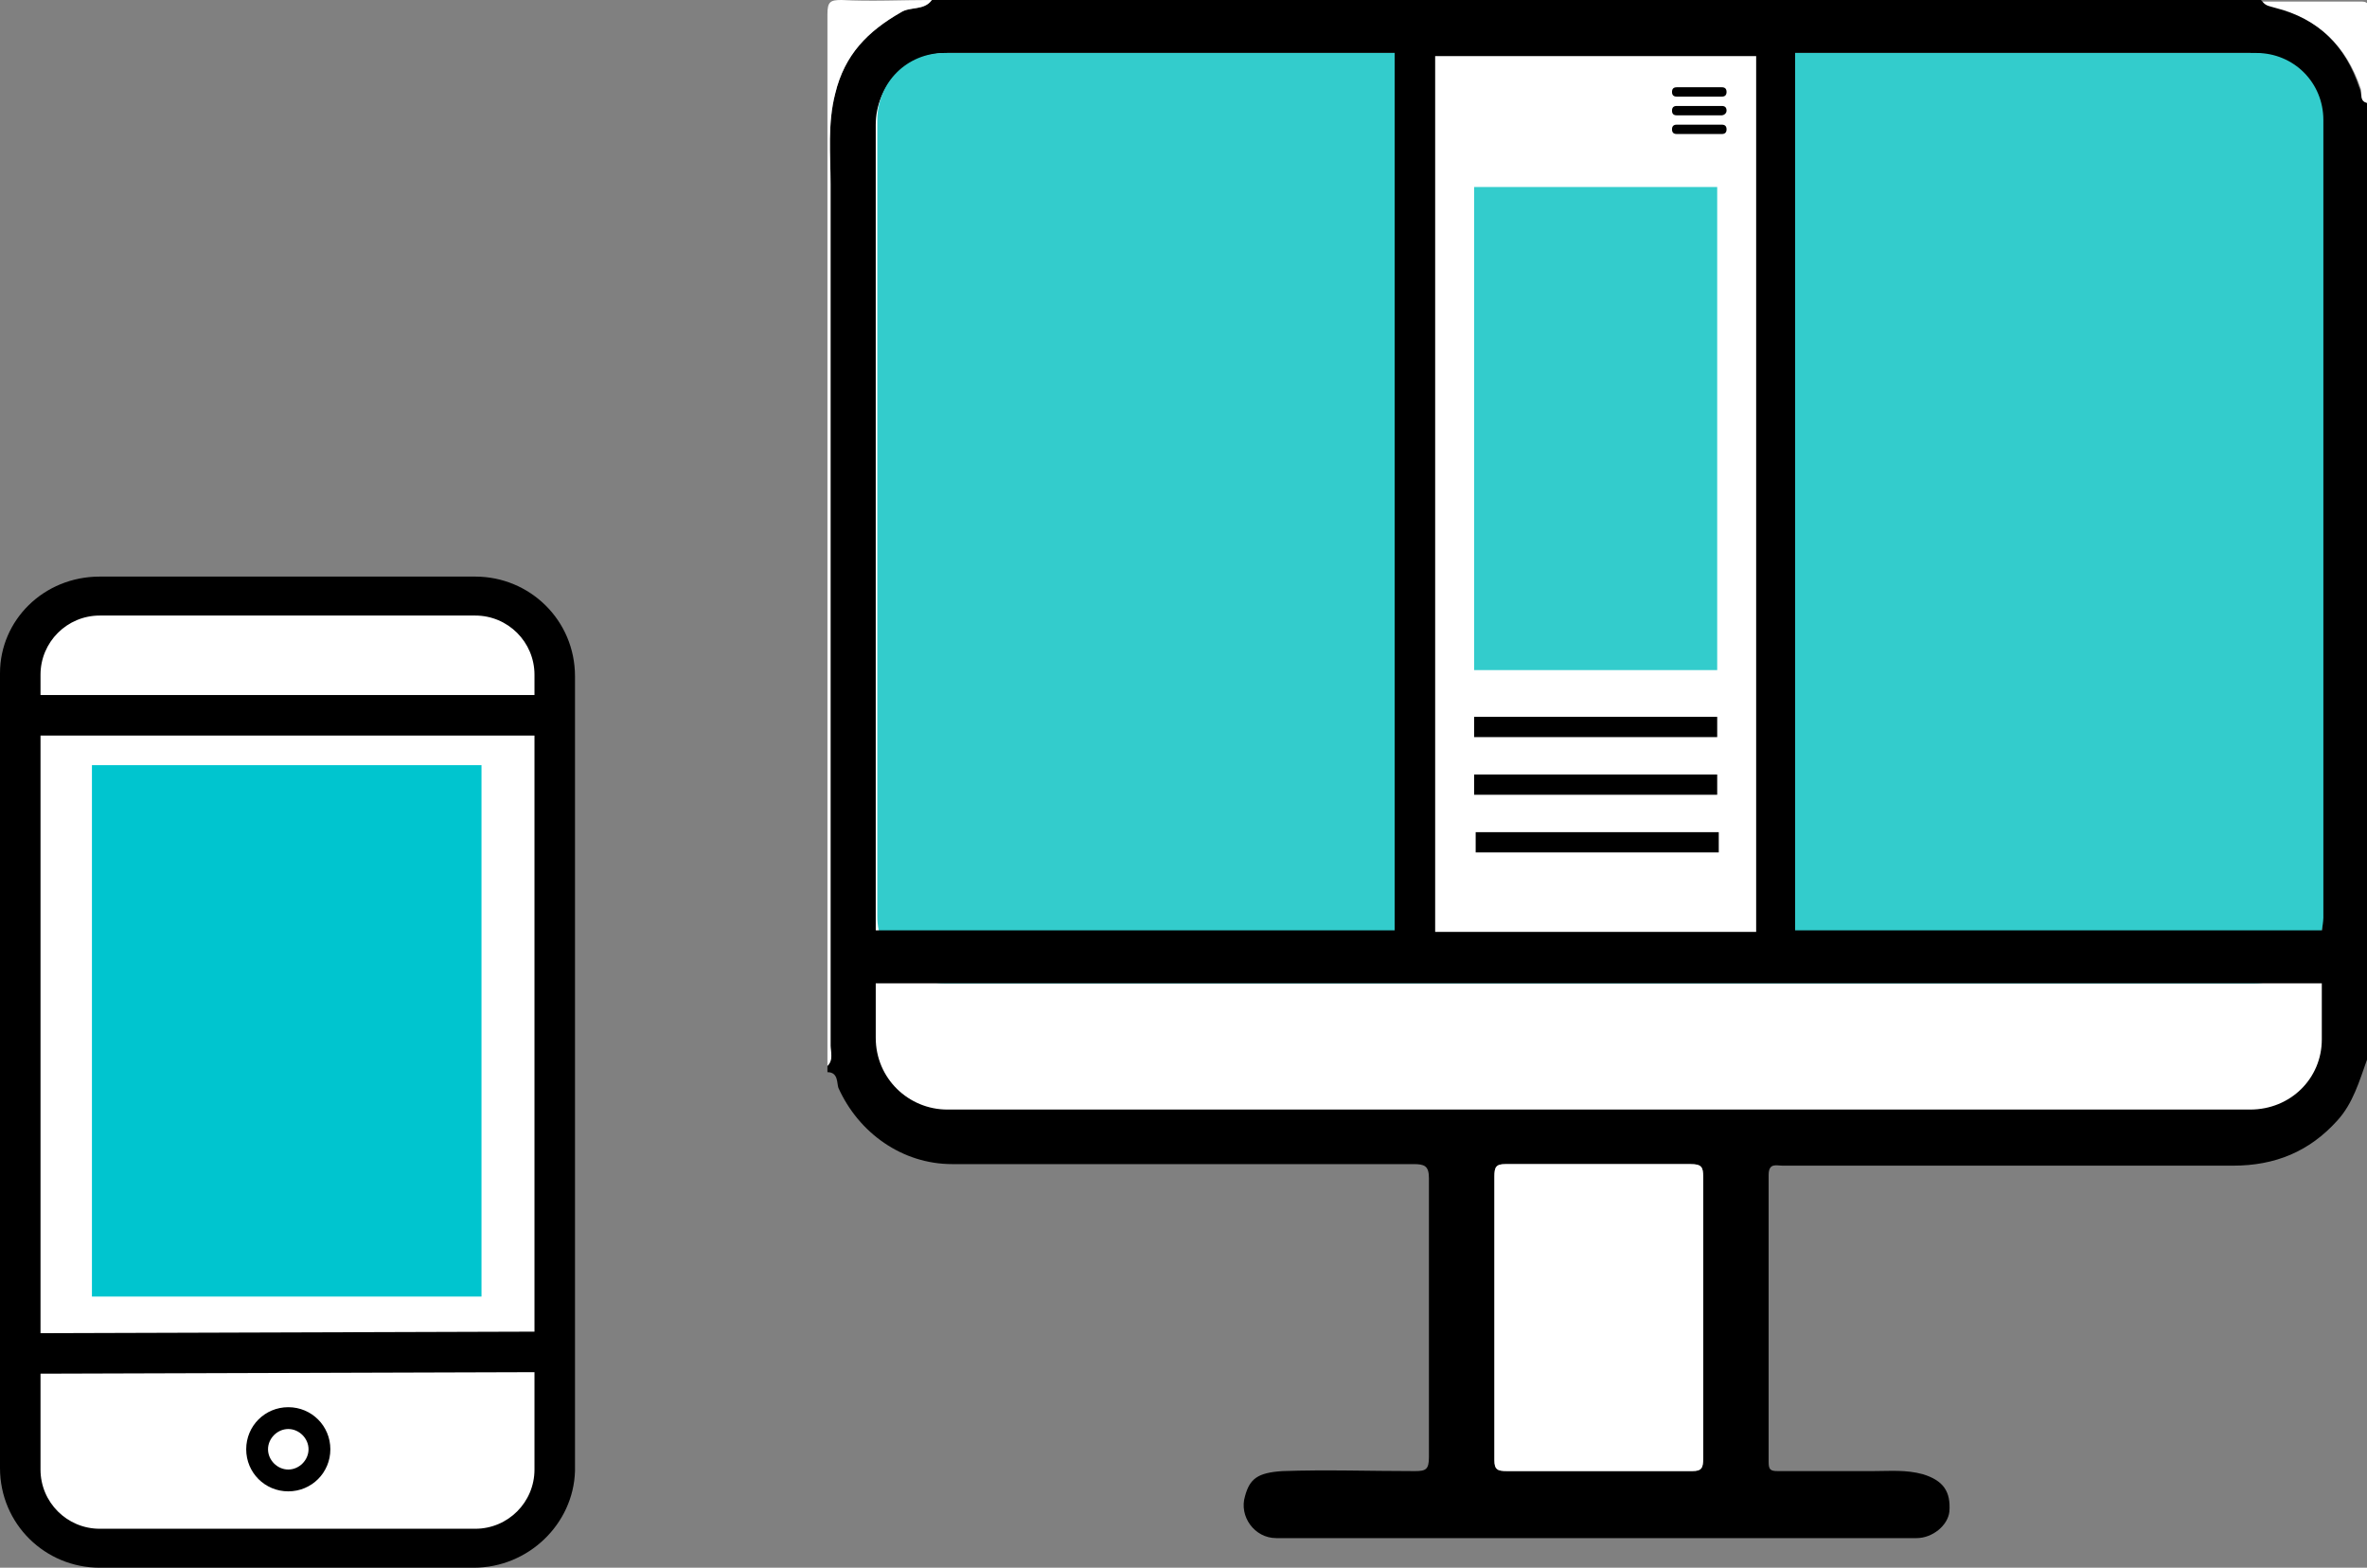
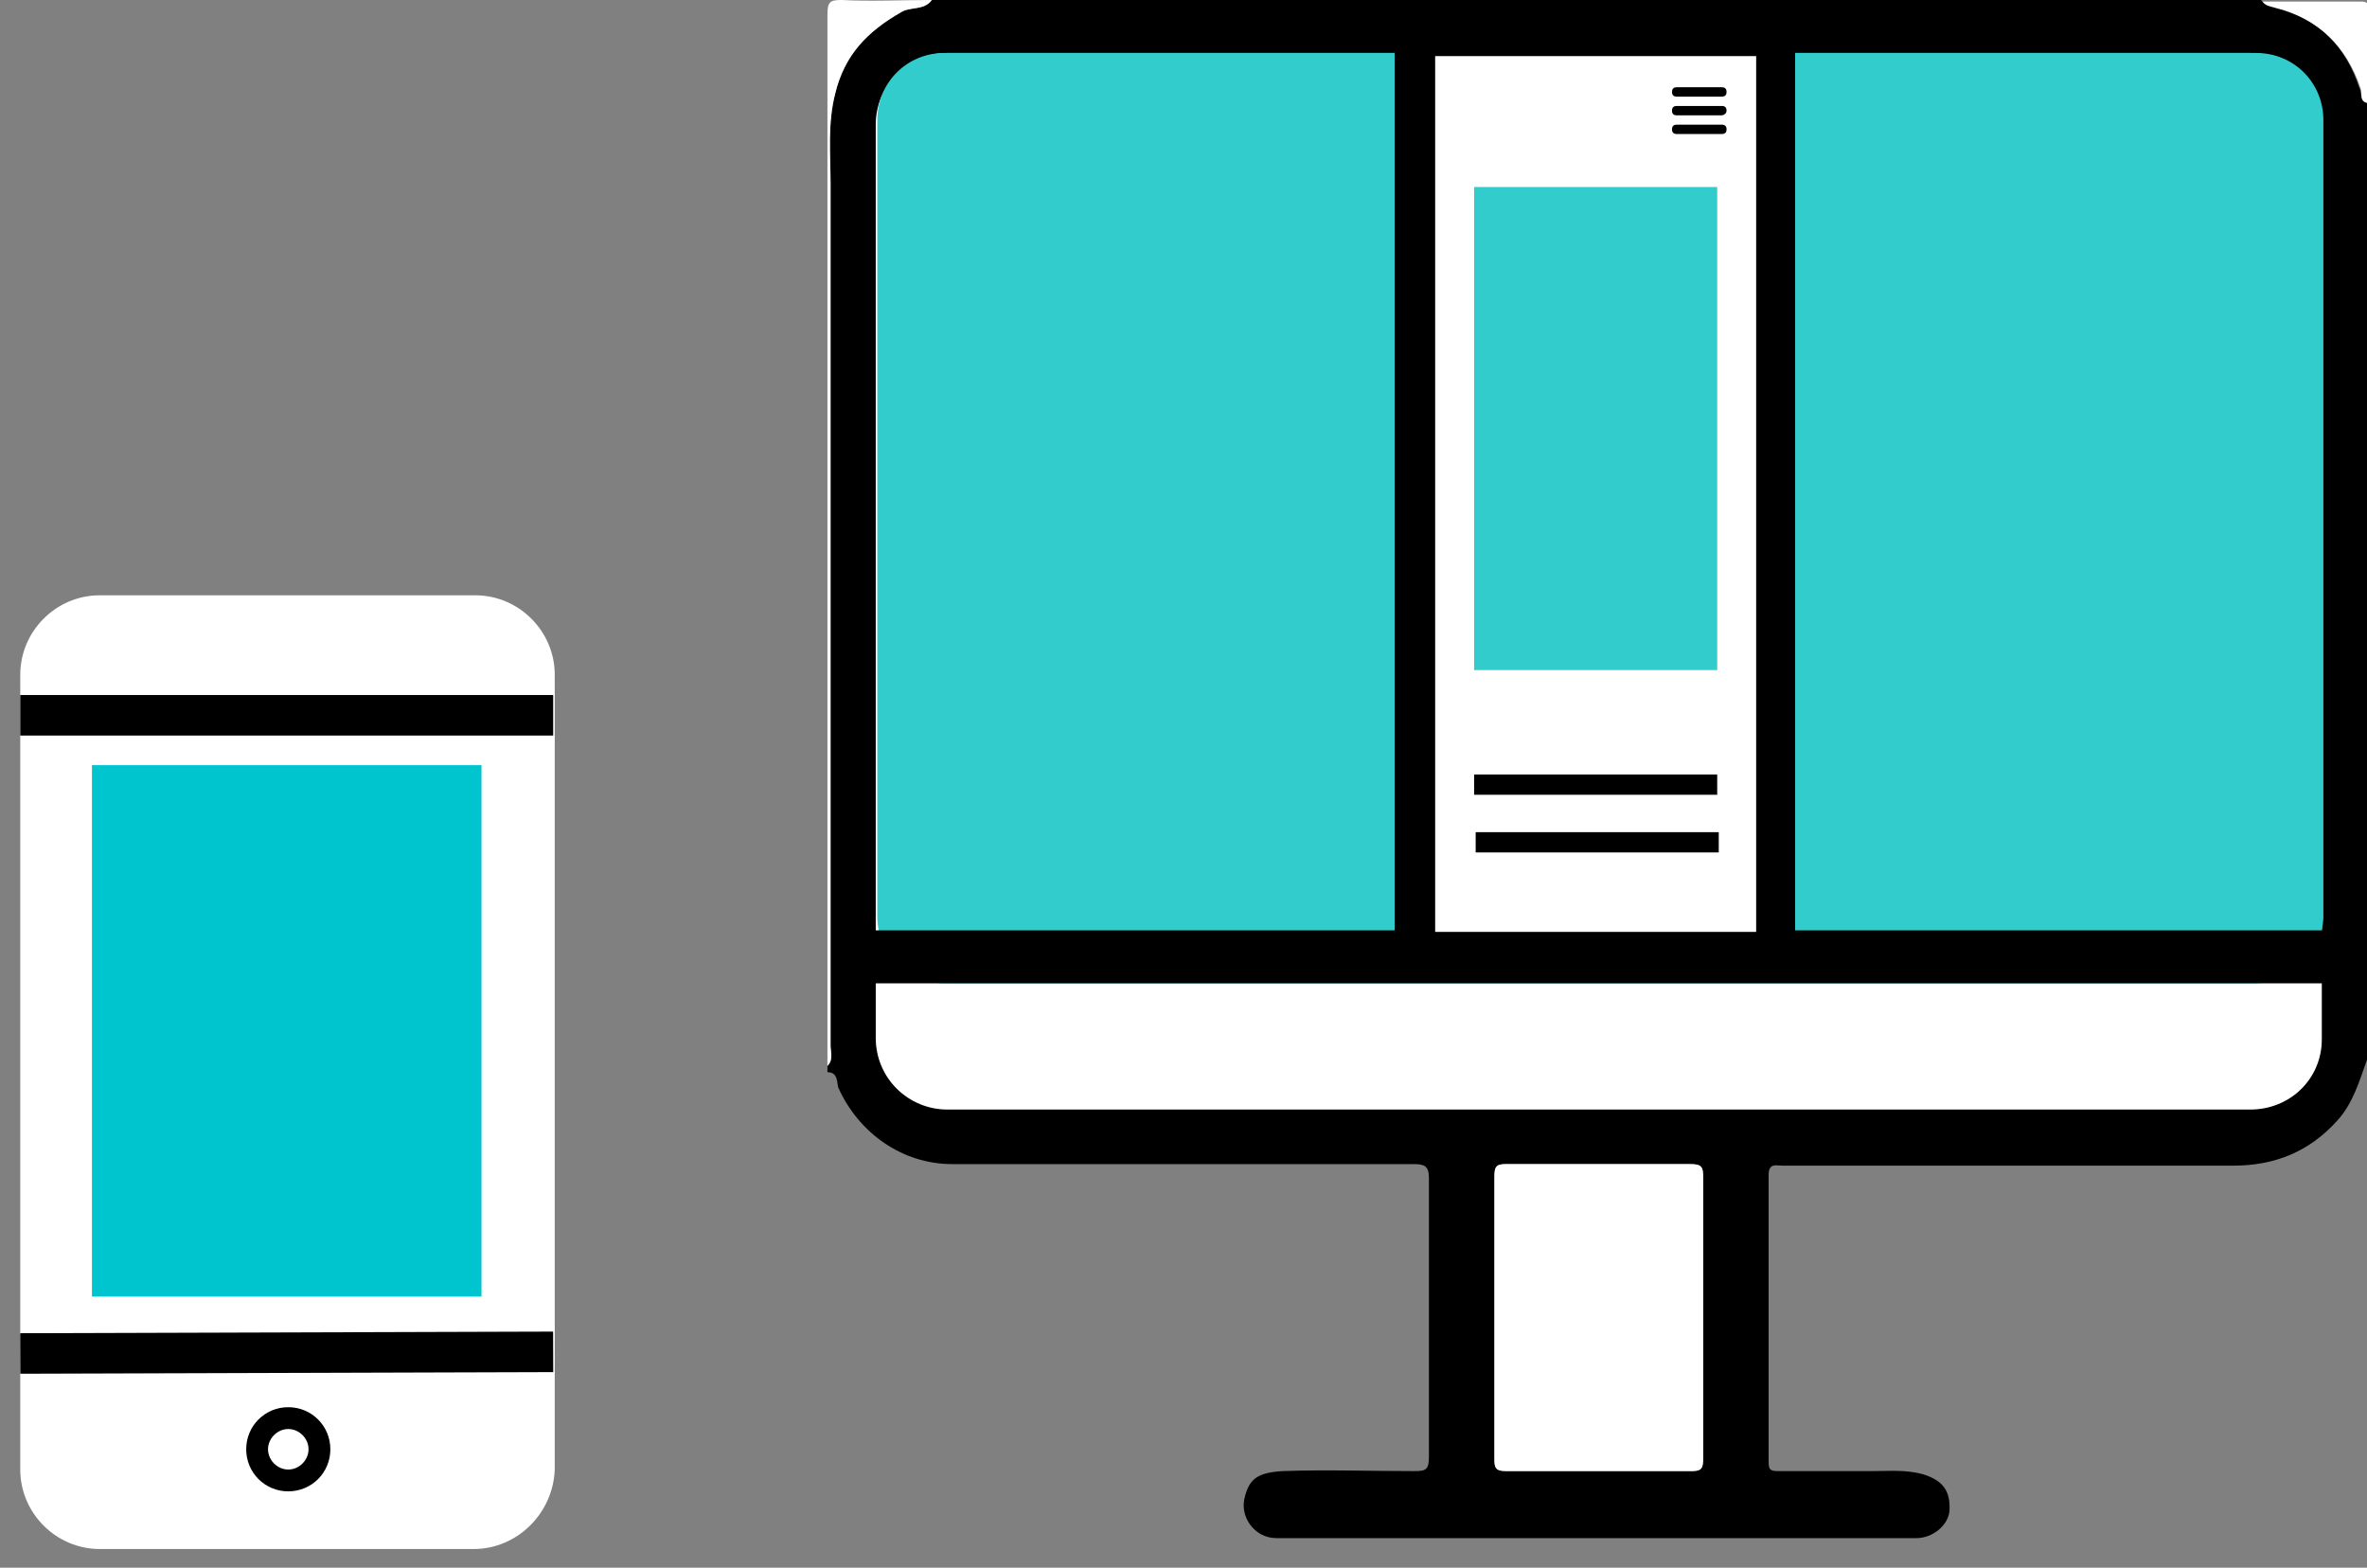
<svg xmlns="http://www.w3.org/2000/svg" version="1.1" id="レイヤー_1" x="0px" y="0px" viewBox="0 0 151.9 100.6" style="enable-background:new 0 0 151.9 100.6;" xml:space="preserve">
  <rect x="0" y="0" width="151.9" height="100.6" fill="#808080" stroke="none" />
  <style type="text/css">
	.st0{display:none;fill:#FFFFFF;}
	.st1{fill:#FFFFFF;}
	.st2{fill:#33CCCC;}
	.st3{fill:#00C5CF;}
</style>
  <g>
    <g>
      <g>
        <g>
          <path d="M151.9,6.6c0,20.5,0,41,0,61.4c-0.5,1.4-0.9,2.8-1.9,3.9c-1.8,2-4,2.9-6.7,2.9c-9.6,0-19.2,0-28.9,0      c-0.4,0-0.9-0.2-0.9,0.6c0,6.1,0,12.3,0,18.4c0,0.5,0.1,0.6,0.6,0.6c2,0,4,0,6.1,0c1.1,0,2.1-0.1,3.2,0.2      c1.3,0.4,1.8,1.1,1.7,2.4c-0.1,0.9-1.1,1.7-2.1,1.7c-13.7,0-27.4,0-41.1,0c-1.4,0-2.4-1.4-2-2.7c0.3-1.1,0.8-1.5,2.4-1.6      c2.8-0.1,5.6,0,8.5,0c0.7,0,0.9-0.1,0.9-0.9c0-6,0-11.9,0-17.9c0-0.8-0.3-0.9-1-0.9c-9.9,0-19.8,0-29.6,0c-3.2,0-6-2-7.3-4.9      c-0.1-0.3,0-1-0.7-1c0-0.1,0-0.3,0-0.4c0.4-0.4,0.2-0.9,0.2-1.3c0-18.4,0-36.9,0-55.3c0-1.9-0.2-3.8,0.3-5.8      c0.6-2.5,2.1-4,4.2-5.2c0.6-0.4,1.5-0.1,2-0.8c28.4,0,56.9,0,85.3,0c0.2,0.3,0.5,0.3,0.8,0.4c2.8,0.7,4.6,2.5,5.5,5.2      C151.6,6,151.4,6.4,151.9,6.6z M102.6,58.8c14.7,0,29.4,0,44.1,0c0.8,0,1-0.2,1-1c0-16.3,0-32.7,0-49c0-3-1.5-4.5-4.5-4.5      c-26.7,0-53.4,0-80.1,0c-0.9,0-1.8,0-2.6,0.2c-1.5,0.3-2.8,1.7-2.8,3.3c0,16.7,0,33.4,0,50.1c0,0.9,0.2,1,1,1      C73.2,58.7,87.9,58.8,102.6,58.8z M102.6,63c-13,0-26,0-39,0c-1.8,0-3.6,0-5.4,0c-0.5,0-0.7,0.1-0.7,0.7c0,1,0,1.9,0,2.9      c0,2.4,1.5,4,3.9,4c27.5,0,55,0,82.5,0c1.4,0,3.3-1.6,3.6-2.9c0.1-0.6,0.2-1.2,0.2-1.9c0-0.9,0.3-2.1-0.1-2.6      c-0.5-0.6-1.7-0.2-2.7-0.2C130.8,63,116.7,63,102.6,63z M109.3,84.5c0-3,0-6,0-9c0-0.6-0.1-0.8-0.8-0.8c-4,0-8,0-11.9,0      c-0.6,0-0.7,0.2-0.7,0.8c0,6.1,0,12.1,0,18.2c0,0.6,0.2,0.7,0.8,0.7c4,0,8,0,11.9,0c0.6,0,0.7-0.2,0.7-0.8      C109.3,90.6,109.3,87.5,109.3,84.5z" />
          <path class="st0" d="M53.1,68.8c0.7,0,0.5,0.7,0.7,1c1.2,2.9,4,4.9,7.3,4.9c9.9,0,19.8,0,29.6,0c0.7,0,1,0.1,1,0.9      c0,6,0,11.9,0,17.9c0,0.8-0.2,0.9-0.9,0.9c-2.8,0-5.6-0.1-8.5,0c-1.5,0-2,0.5-2.4,1.6c-0.4,1.3,0.6,2.7,2,2.7      c13.7,0,27.4,0,41.1,0c1,0,2-0.8,2.1-1.7c0.2-1.3-0.4-2-1.7-2.4c-1.1-0.3-2.1-0.1-3.2-0.2c-2,0-4,0-6.1,0      c-0.5,0-0.6-0.1-0.6-0.6c0-6.1,0-12.3,0-18.4c0-0.8,0.5-0.6,0.9-0.6c9.6,0,19.2,0,28.9,0c2.7,0,4.9-0.8,6.7-2.9      c1-1.1,1.4-2.5,1.9-3.9c0,10,0,20,0,30c0,0.7-0.1,0.8-0.8,0.8c-32.4,0-64.8,0-97.2,0c-0.7,0-0.8-0.1-0.8-0.8      C53.1,88.3,53.1,78.5,53.1,68.8z" />
          <path class="st1" d="M59.8,0c-0.5,0.7-1.4,0.4-2,0.8C55.7,2,54.2,3.5,53.6,6c-0.5,1.9-0.3,3.9-0.3,5.8c0,18.4,0,36.9,0,55.3      c0,0.4,0.2,0.9-0.2,1.3c0-22.5,0-45,0-67.5C53.1,0.1,53.3,0,54,0C55.9,0.1,57.9,0,59.8,0z" />
          <path class="st1" d="M151.9,6.6c-0.5-0.1-0.3-0.6-0.4-0.9c-0.9-2.7-2.7-4.5-5.5-5.2c-0.3-0.1-0.6-0.1-0.8-0.4c2.1,0,4.2,0,6.3,0      c0.4,0,0.5,0.1,0.5,0.5C151.9,2.5,151.9,4.5,151.9,6.6z" />
-           <path class="st1" d="M102.6,63c14.1,0,28.2,0,42.2,0c0.9,0,2.1-0.4,2.7,0.2c0.5,0.5,0.1,1.7,0.1,2.6c0,0.6,0,1.2-0.2,1.9      c-0.3,1.3-2.2,2.9-3.6,2.9c-27.5,0-55,0-82.5,0c-2.4,0-3.9-1.5-3.9-4c0-1,0-1.9,0-2.9c0-0.6,0.2-0.7,0.7-0.7c1.8,0,3.6,0,5.4,0      C76.6,63,89.6,63,102.6,63z" />
          <path class="st1" d="M109.3,84.5c0,3,0,6.1,0,9.1c0,0.6-0.1,0.8-0.7,0.8c-4,0-8,0-11.9,0c-0.6,0-0.8-0.1-0.8-0.7      c0-6.1,0-12.1,0-18.2c0-0.6,0.1-0.8,0.7-0.8c4,0,8,0,11.9,0c0.7,0,0.8,0.2,0.8,0.8C109.3,78.5,109.3,81.5,109.3,84.5z" />
        </g>
        <path class="st1" d="M144.4,71.2H60.8c-2.5,0-4.6-2-4.6-4.6V8c0-2.5,2-4.6,4.6-4.6h83.6c2.5,0,4.6,2,4.6,4.6v58.7     C149,69.2,147,71.2,144.4,71.2z" />
        <path class="st2" d="M144.7,63.1H60.6c-2.4,0-4.3-1.9-4.3-4.3V7.7c0-2.4,1.9-4.3,4.3-4.3h84.2c2.4,0,4.3,1.9,4.3,4.3v51.2     C149,61.2,147.1,63.1,144.7,63.1z" />
        <rect x="55.6" y="59.7" width="94.3" height="3.4" />
      </g>
      <g>
        <g>
          <rect x="90.8" y="2.4" class="st1" width="23.2" height="58.7" />
          <path d="M115.3,62.4H89.5V1.1h25.7V62.4z M92.1,59.8h20.6V3.6H92.1V59.8z" />
        </g>
        <g>
          <path d="M110.5,6.2h-2.9c-0.2,0-0.3-0.1-0.3-0.3s0.1-0.3,0.3-0.3h2.9c0.2,0,0.3,0.1,0.3,0.3S110.7,6.2,110.5,6.2z" />
          <path d="M110.5,7.4h-2.9c-0.2,0-0.3-0.1-0.3-0.3s0.1-0.3,0.3-0.3h2.9c0.2,0,0.3,0.1,0.3,0.3S110.6,7.4,110.5,7.4z" />
          <path d="M110.5,8.6h-2.9c-0.2,0-0.3-0.1-0.3-0.3s0.1-0.3,0.3-0.3h2.9c0.2,0,0.3,0.1,0.3,0.3S110.7,8.6,110.5,8.6z" />
        </g>
        <rect x="94.6" y="12" class="st2" width="15.6" height="31" />
-         <rect x="94.6" y="46" width="15.6" height="1.3" />
        <rect x="94.6" y="49.7" width="15.6" height="1.3" />
        <rect x="94.7" y="53.4" width="15.6" height="1.3" />
      </g>
    </g>
    <g>
      <g>
        <path class="st1" d="M30.4,99.4H6.4c-2.8,0-5.1-2.3-5.1-5.1l0-51c0-2.8,2.3-5.1,5.1-5.1l24.1,0c2.8,0,5.1,2.3,5.1,5.1l0,51     C35.5,97.1,33.2,99.4,30.4,99.4z" />
-         <path d="M30.4,100.6H6.4c-3.5,0-6.4-2.8-6.4-6.4v-51C0,39.8,2.8,37,6.4,37h24.1c3.5,0,6.4,2.8,6.4,6.4v51     C36.8,97.8,33.9,100.6,30.4,100.6z M6.4,39.5c-2.1,0-3.8,1.7-3.8,3.8v51c0,2.1,1.7,3.8,3.8,3.8h24.1c2.1,0,3.8-1.7,3.8-3.8v-51     c0-2.1-1.7-3.8-3.8-3.8H6.4z" />
      </g>
      <g>
        <line class="st1" x1="1.3" y1="45.9" x2="35.5" y2="45.9" />
        <rect x="1.3" y="44.6" width="34.2" height="2.6" />
      </g>
      <g>
        <line class="st1" x1="1.3" y1="86.9" x2="35.5" y2="86.8" />
        <rect x="1.3" y="85.5" transform="matrix(1 -3.048766e-03 3.048766e-03 1 -0.265 5.646865e-02)" width="34.2" height="2.6" />
      </g>
      <g>
        <circle class="st1" cx="18.5" cy="93" r="2" />
        <path d="M18.5,95.7c-1.5,0-2.7-1.2-2.7-2.7s1.2-2.7,2.7-2.7s2.7,1.2,2.7,2.7S20,95.7,18.5,95.7z M18.5,91.7     c-0.7,0-1.3,0.6-1.3,1.3s0.6,1.3,1.3,1.3s1.3-0.6,1.3-1.3S19.2,91.7,18.5,91.7z" />
      </g>
      <rect x="5.9" y="49.1" class="st3" width="25" height="34.1" />
    </g>
  </g>
</svg>